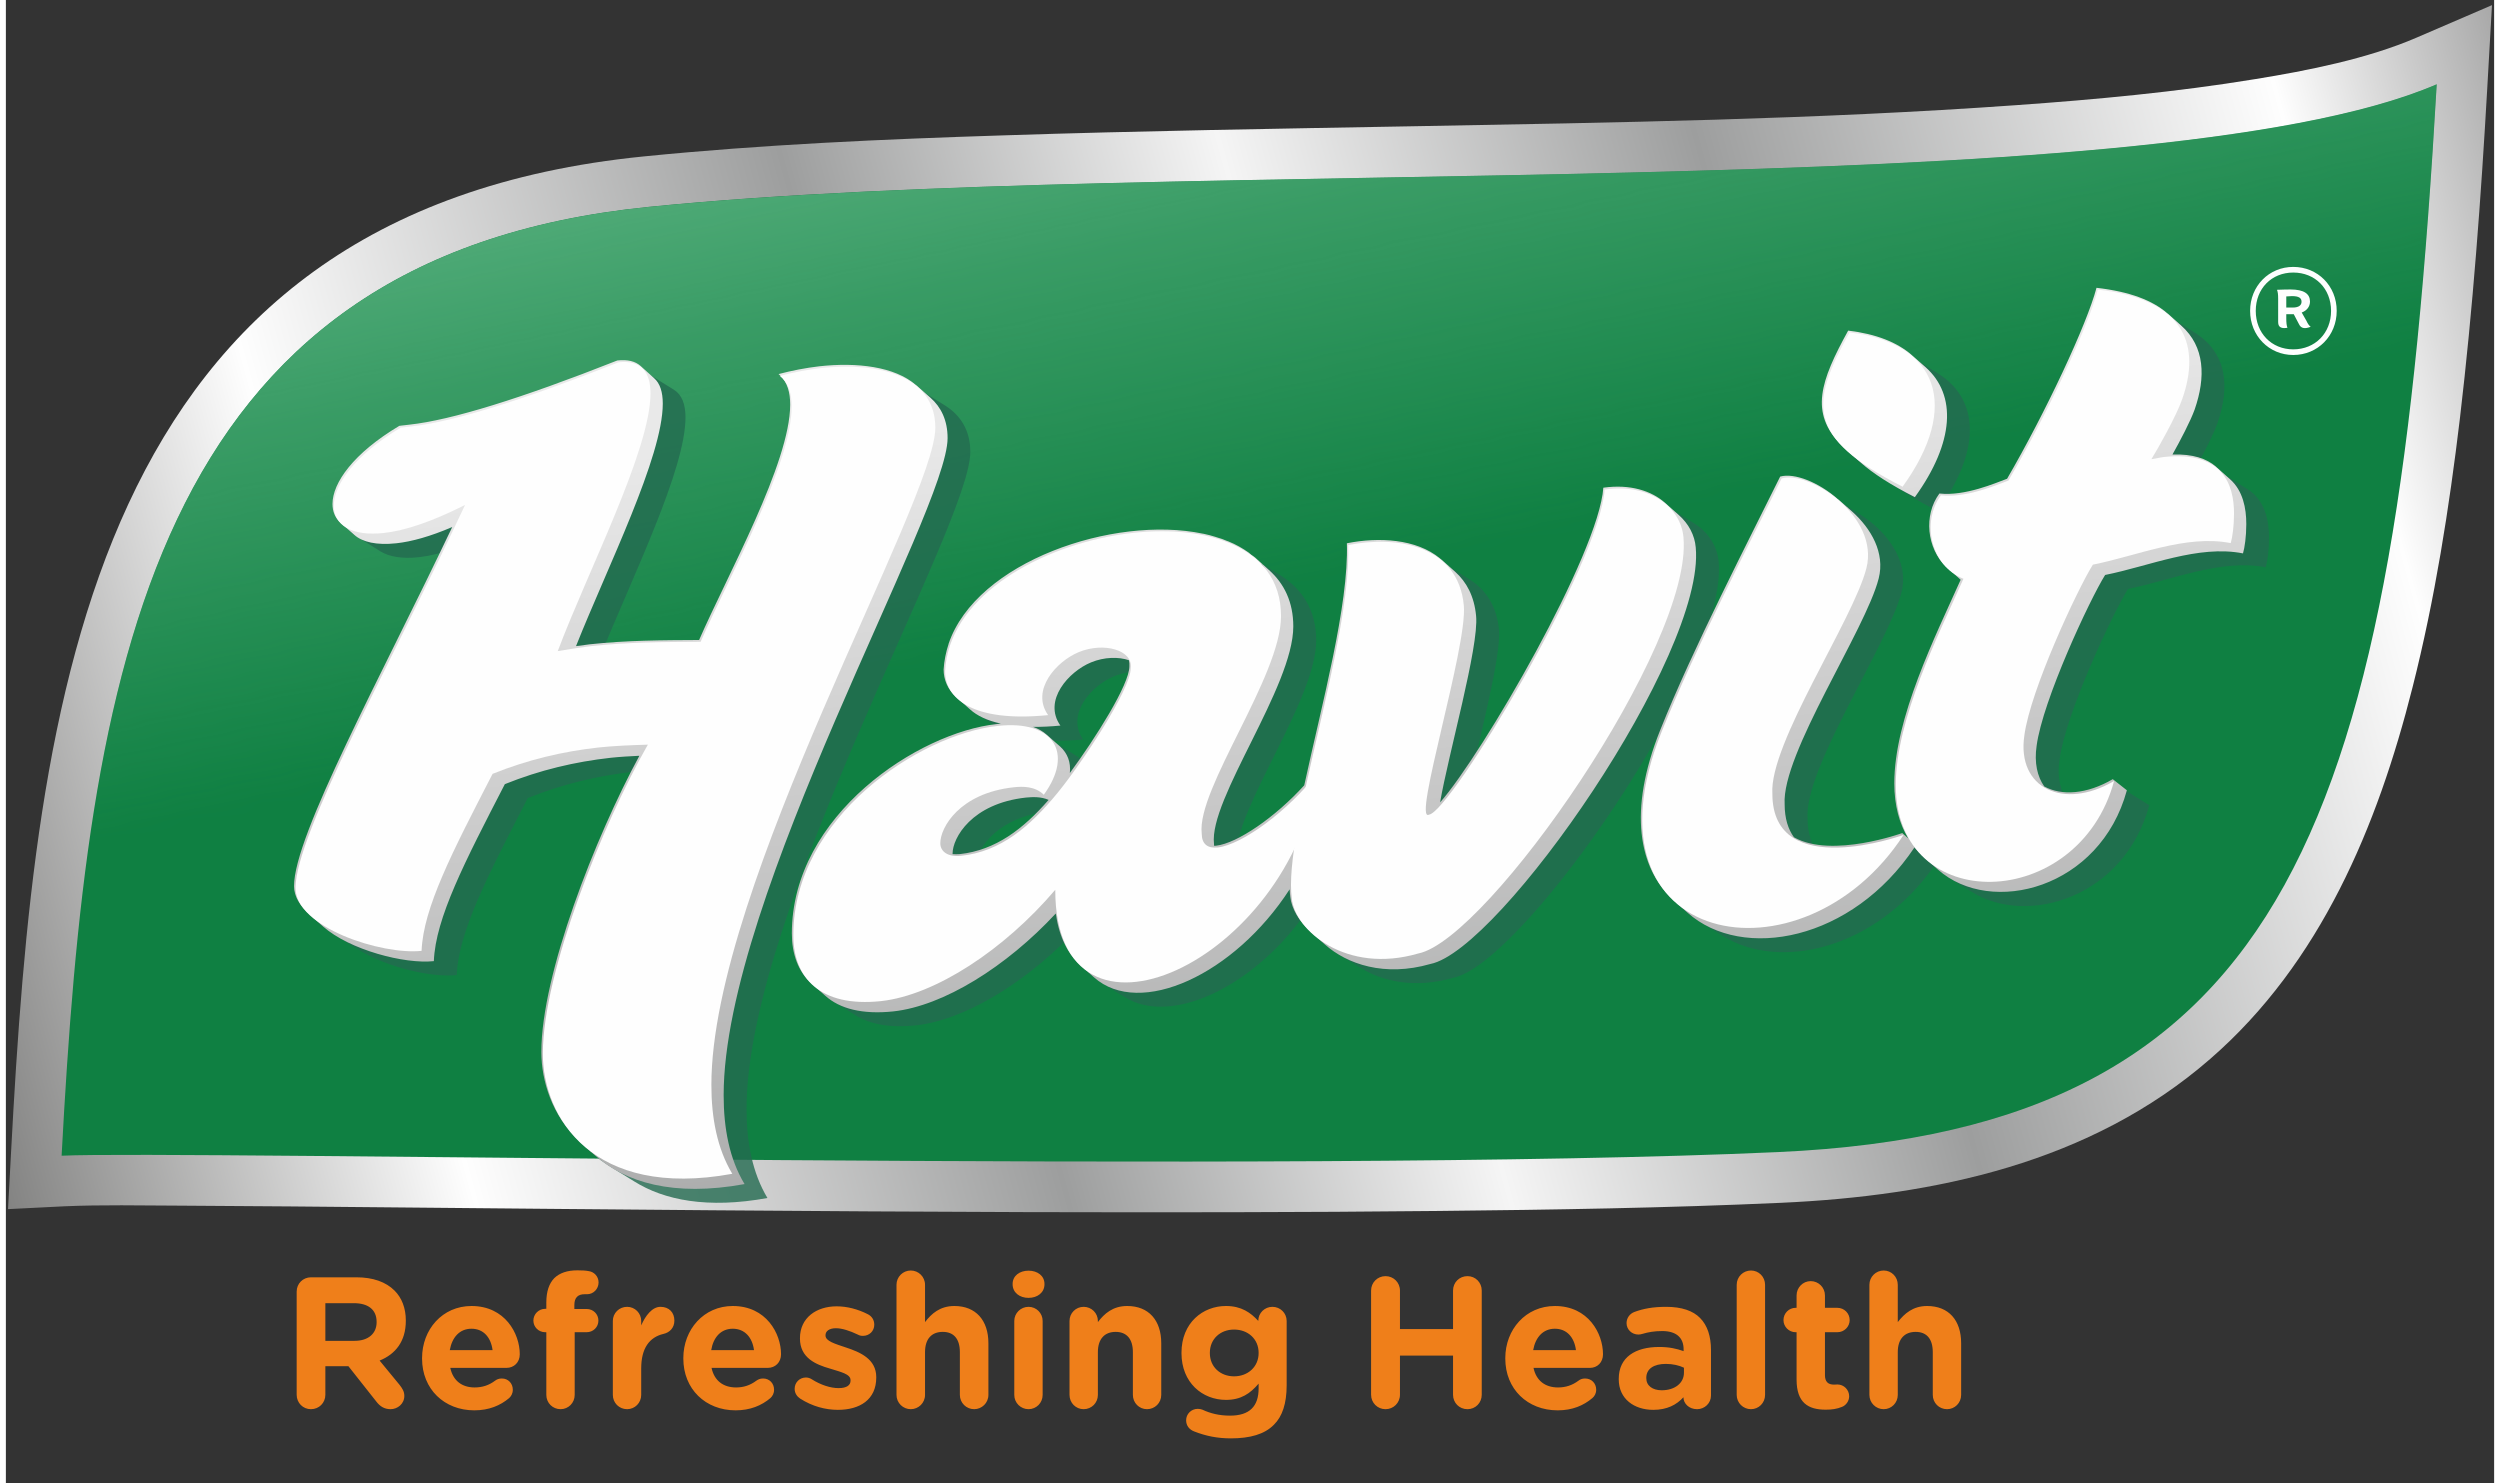
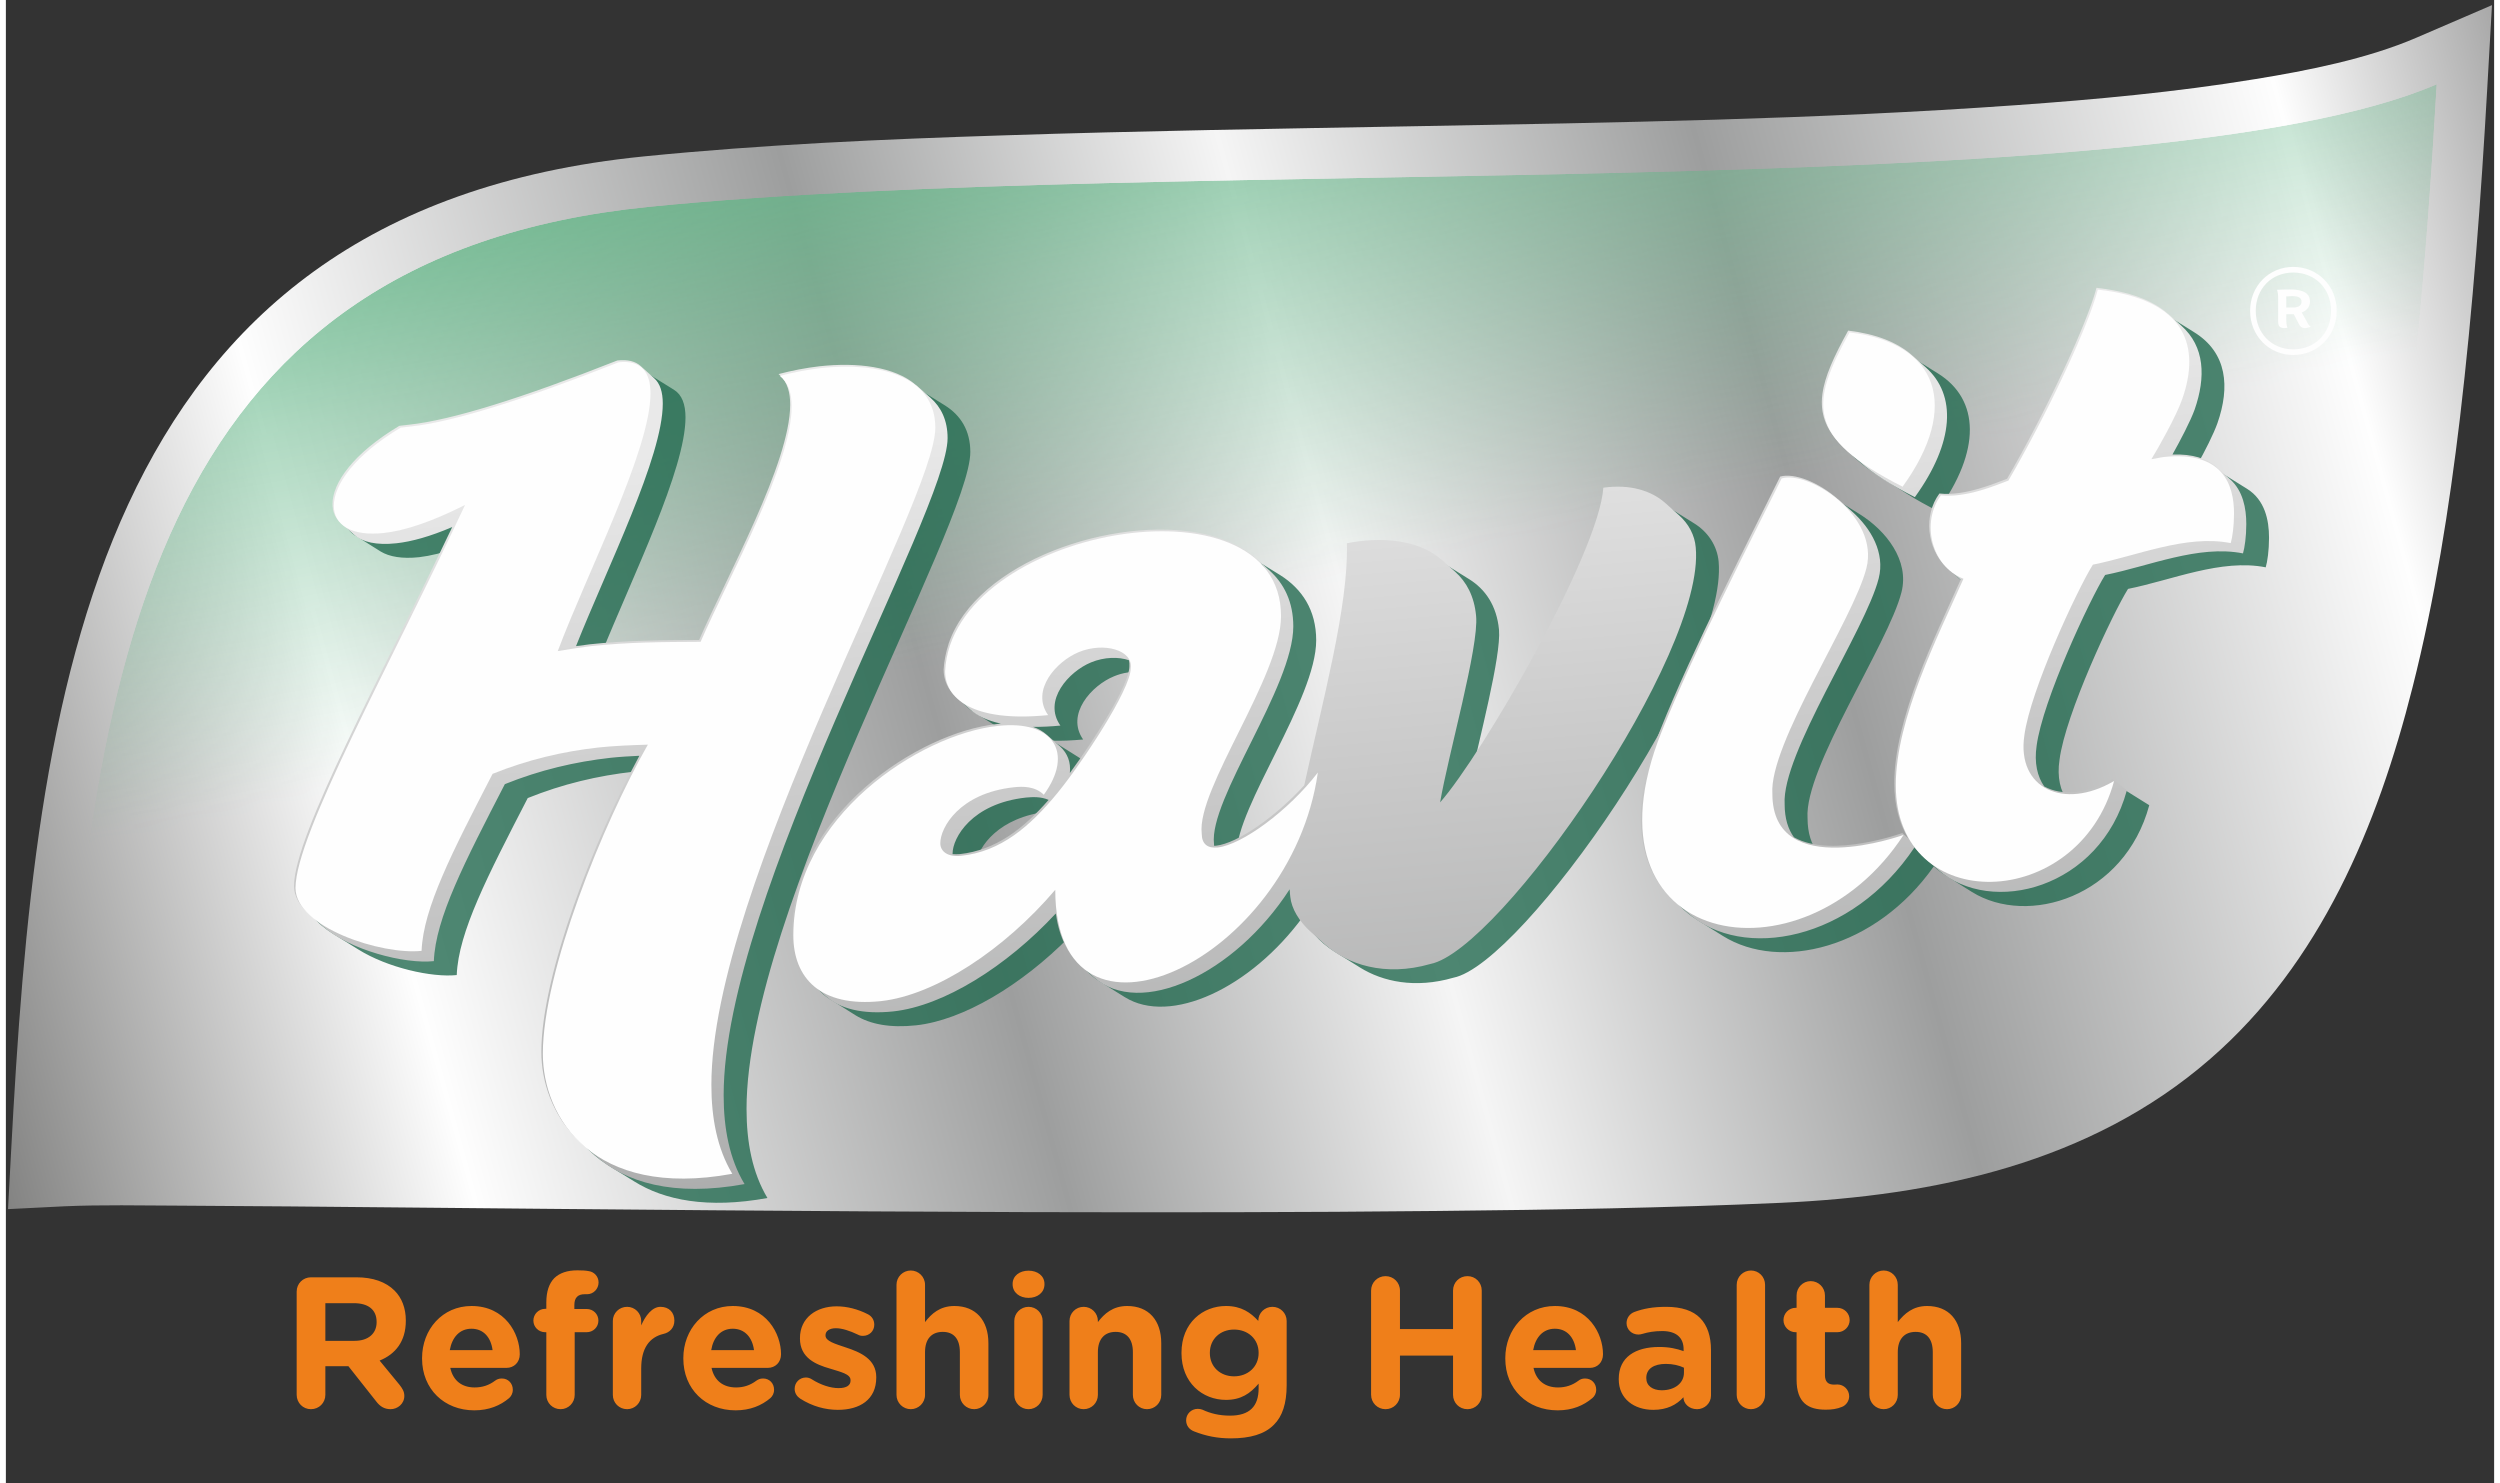
<svg xmlns="http://www.w3.org/2000/svg" xml:space="preserve" width="150px" height="89px" version="1.1" style="shape-rendering:geometricPrecision; text-rendering:geometricPrecision; image-rendering:optimizeQuality; fill-rule:evenodd; clip-rule:evenodd" viewBox="0 0 150 89.42">
  <rect x="0" y="0" width="150" height="89.42" fill="#333333" stroke="none" />
  <defs>
    <style type="text/css">
   
    .fil3 {fill:none}
    .fil2 {fill:#61B686}
    .fil1 {fill:#0F8042}
    .fil6 {fill:#FEFEFE;fill-rule:nonzero}
    .fil7 {fill:#EF7F1A;fill-rule:nonzero}
    .fil4 {fill:#246B50;fill-opacity:0.8}
    .fil5 {fill:url(#id3)}
    .fil0 {fill:url(#id4)}
   
  </style>
    <clipPath id="id0">
      <path d="M146.54 5.08c-2.54,44.3 -8.71,62.97 -39.69,64.37 -29.21,1.33 -96.56,-0.11 -103.49,0.22 1.56,-29.12 5.23,-54.17 35.39,-57.2 31.55,-3.16 90.41,0.1 107.79,-7.39z" />
    </clipPath>
    <mask id="id1">
      <linearGradient id="id2" gradientUnits="userSpaceOnUse" x1="62.12" y1="-1.2" x2="70.2" y2="36.98">
        <stop offset="0" style="stop-opacity:1; stop-color:white" />
        <stop offset="0.439" style="stop-opacity:0.502; stop-color:white" />
        <stop offset="1" style="stop-opacity:0; stop-color:white" />
      </linearGradient>
      <rect style="fill:url(#id2)" x="2.32" y="4.04" width="145.26" height="67.02" />
    </mask>
    <linearGradient id="id3" gradientUnits="userSpaceOnUse" x1="74.79" y1="24.01" x2="79.37" y2="73.74">
      <stop offset="0" style="stop-opacity:1; stop-color:#E9E9E9" />
      <stop offset="0.478" style="stop-opacity:1; stop-color:#C8C8C8" />
      <stop offset="1" style="stop-opacity:1; stop-color:#A6A7A7" />
    </linearGradient>
    <linearGradient id="id4" gradientUnits="userSpaceOnUse" x1="-5.81" y1="65.62" x2="160.52" y2="19.85">
      <stop offset="0" style="stop-opacity:1; stop-color:#727271" />
      <stop offset="0.18" style="stop-opacity:1; stop-color:#FEFEFE" />
      <stop offset="0.38" style="stop-opacity:1; stop-color:#9D9E9E" />
      <stop offset="0.529" style="stop-opacity:1; stop-color:whitesmoke" />
      <stop offset="0.69" style="stop-opacity:1; stop-color:#9D9E9E" />
      <stop offset="0.89" style="stop-opacity:1; stop-color:#FEFEFE" />
      <stop offset="1" style="stop-opacity:1; stop-color:#898989" />
    </linearGradient>
  </defs>
  <g id="Layer_x0020_1">
    <g id="_2251230109696">
      <path class="fil0" d="M149.59 5.25c-0.38,6.66 -0.87,13.33 -1.65,19.95 -0.65,5.44 -1.51,10.92 -2.86,16.24 -2.11,8.36 -5.54,16.61 -12.19,22.39 -7.21,6.28 -16.6,8.26 -25.9,8.68 -6.87,0.31 -13.76,0.42 -20.63,0.49 -8.29,0.09 -16.57,0.09 -24.86,0.07 -12.53,-0.04 -25.07,-0.16 -37.61,-0.28 -4.48,-0.04 -8.97,-0.09 -13.45,-0.11 -2.28,-0.01 -4.66,-0.06 -6.93,0.04l-3.38 0.17 0.18 -3.38c1.47,-27.58 4.68,-56.73 38.14,-60.08 7.19,-0.72 14.47,-1.04 21.69,-1.27 8.25,-0.27 16.51,-0.4 24.76,-0.55 12.07,-0.22 24.24,-0.41 36.28,-1.27 4.8,-0.34 9.66,-0.79 14.41,-1.57 3.16,-0.51 6.79,-1.23 9.73,-2.5l4.55 -1.96 -0.28 4.94z" />
-       <path class="fil1" d="M146.54 5.08c-2.54,44.3 -8.71,62.97 -39.69,64.37 -29.21,1.33 -96.56,-0.11 -103.49,0.22 1.56,-29.12 5.23,-54.17 35.39,-57.2 31.55,-3.16 90.41,0.1 107.79,-7.39z" />
      <g style="clip-path:url(#id0)">
        <g>
          <path id="1" class="fil2" style="mask:url(#id1)" d="M146.54 5.08c-2.54,44.3 -8.71,62.97 -39.69,64.37 -29.21,1.33 -96.56,-0.11 -103.49,0.22 1.56,-29.12 5.23,-54.17 35.39,-57.2 31.55,-3.16 90.41,0.1 107.79,-7.39z" />
        </g>
      </g>
      <path class="fil3" d="M146.54 5.08c-2.54,44.3 -8.71,62.97 -39.69,64.37 -29.21,1.33 -96.56,-0.11 -103.49,0.22 1.56,-29.12 5.23,-54.17 35.39,-57.2 31.55,-3.16 90.41,0.1 107.79,-7.39z" />
      <path class="fil4" d="M21.05 32.28c-0.01,0 -0.01,0 -0.01,0 -0.45,-0.3 -0.69,-0.74 -0.69,-1.28 0,-1.27 1.26,-3.07 4.03,-4.72l0.61 -0.06c2.51,-0.28 6.74,-1.59 12.53,-3.88 0.53,-0.06 0.93,0.02 1.23,0.21l1.53 0.95c0.48,0.3 0.69,0.88 0.69,1.66 0,3.14 -3.17,9.54 -5.09,14.3 2.21,-0.25 4.37,-0.25 6.58,-0.26 1.71,-3.93 5.49,-10.69 5.49,-14.19 0,-0.81 -0.21,-1.44 -0.71,-1.85 0.81,-0.2 1.61,-0.37 2.47,-0.46 2.03,-0.23 4.04,-0.04 5.37,0.79l1.53 0.95c0.94,0.59 1.53,1.5 1.53,2.81 0,4.42 -13.49,27.6 -13.49,39.6 0,2.01 0.35,3.85 1.26,5.37 -3.61,0.66 -6.23,0.13 -8.03,-1l-1.54 -0.95c-0.03,-0.02 -0.05,-0.04 -0.08,-0.06 -0.02,-0.01 -0.04,-0.02 -0.05,-0.03 -0.12,-0.08 -0.24,-0.16 -0.35,-0.24l0 0c-2.07,-1.53 -2.91,-3.89 -2.91,-5.92 0,-4.58 3.13,-12.64 5.76,-17.57 -0.29,0.02 -0.58,0.04 -0.86,0.07 -2.16,0.24 -4.28,0.74 -6.39,1.59 -2.42,4.69 -4.18,8.08 -4.28,10.67 -1.51,0.16 -4.19,-0.45 -5.93,-1.54l-1.53 -0.95c-0.99,-0.62 -1.68,-1.39 -1.68,-2.25 0,-3 4.98,-12.15 9.24,-21.04 -0.9,0.32 -1.69,0.51 -2.37,0.59 -1.02,0.11 -1.8,-0.03 -2.31,-0.34l-1.53 -0.96c-0.01,0 -0.02,-0.01 -0.02,-0.01zm97.04 2.86c-0.01,-0.01 -0.03,-0.02 -0.04,-0.03 -0.04,-0.02 -0.08,-0.05 -0.12,-0.08 0,0 -0.01,0 -0.01,-0.01 -1.41,-1.04 -1.74,-3.25 -0.69,-4.65 1.55,0.16 3.37,-0.64 4.08,-0.89 2.31,-3.99 4.81,-9.3 5.38,-11.51 1.62,0.18 2.83,0.56 3.69,1.1l1.54 0.96c2,1.24 2.16,3.31 1.4,5.48 -0.23,0.65 -0.76,1.7 -1.23,2.53 0.62,0.07 1.1,0.23 1.48,0.47l1.54 0.96c1.07,0.67 1.32,1.88 1.32,2.95 0,0.77 -0.1,1.45 -0.2,1.78 -2.68,-0.53 -5.65,0.77 -8.3,1.3 -0.91,1.45 -3.78,7.55 -4.13,10.3 -0.16,1.05 0.05,1.9 0.5,2.5 0.96,0.21 2.15,0 3.37,-0.72l1.54 0.96c-1.49,5.53 -7.31,7.33 -10.69,5.23l-1.53 -0.96c-0.28,-0.17 -0.53,-0.36 -0.77,-0.58 -3.52,4.99 -9.29,6.32 -12.7,4.2l-1.54 -0.96c-0.11,-0.07 -0.22,-0.14 -0.33,-0.22 -0.01,-0.01 -0.02,-0.02 -0.03,-0.02 -2.35,-1.73 -3.36,-5.29 -1.23,-10.6 1.98,-4.94 5.37,-11.52 7.24,-15.29 0.63,-0.17 1.62,0.11 2.57,0.69 0,0 0.01,0 0.01,0.01 0,0 0.01,0 0.02,0.01l1.53 0.95c1.57,0.98 3.01,2.78 2.51,4.71 -0.79,3.11 -5.86,10.58 -5.66,13.6 0,0.93 0.24,1.61 0.63,2.1 2.34,0.66 5.75,-0.58 5.75,-0.58l0.27 0.17c-0.47,-0.84 -0.75,-1.9 -0.75,-3.16 0,-3.98 2.54,-9 4.06,-12.4l-0.46 -0.29c-0.01,0 -0.01,0 -0.02,-0.01zm-5.02 -6.33c-0.05,-0.03 -0.1,-0.07 -0.14,-0.09 -0.09,-0.06 -0.18,-0.12 -0.26,-0.18 -0.04,-0.02 -0.07,-0.04 -0.11,-0.07 -0.09,-0.07 -0.19,-0.13 -0.28,-0.2 -0.02,-0.01 -0.04,-0.03 -0.06,-0.04 -2.99,-2.24 -2.4,-4.24 -0.5,-7.69 1.32,0.16 2.4,0.51 3.22,1.02l1.53 0.95c2.52,1.57 2.62,4.65 -0.02,8.29 -0.66,-0.33 -1.25,-0.66 -1.76,-0.98l-1.53 -0.96c-0.03,-0.02 -0.06,-0.03 -0.09,-0.05zm-63.4 31.43c0,-0.01 -0.01,-0.01 -0.01,-0.01 -1.1,-0.71 -1.61,-1.91 -1.61,-3.35 0,-7.15 7.65,-12.11 12.34,-12.62 0.07,-0.01 0.14,-0.01 0.21,-0.02 -0.26,-0.1 -0.5,-0.21 -0.7,-0.34l-1.53 -0.96c-0.83,-0.51 -1.17,-1.23 -1.17,-1.96 0.26,-5.66 8.89,-9.11 14.8,-8.34 0.01,0.01 0.03,0.01 0.05,0.01 0.25,0.04 0.51,0.08 0.75,0.13 0.02,0 0.04,0.01 0.06,0.01 0.52,0.11 1.01,0.26 1.46,0.44 0.04,0.02 0.08,0.04 0.12,0.06 0.17,0.07 0.33,0.15 0.49,0.23 0.06,0.03 0.13,0.07 0.19,0.11 0.05,0.03 0.11,0.05 0.16,0.09l1.54 0.95c1.33,0.84 2.17,2.12 2.17,3.93 0,3.54 -4.8,10.02 -4.8,12.86 1.32,-0.44 3.24,-1.84 4.75,-3.51 1.06,-4.89 2.69,-10.85 2.56,-14.58 1.76,-0.36 3.77,-0.29 5.18,0.59l1.54 0.96c0.96,0.6 1.65,1.58 1.79,3.04 0.14,1.58 -1.17,6.5 -1.87,9.72 3.03,-4.23 8.59,-14.16 8.83,-17.67 1.31,-0.18 2.4,0.06 3.2,0.54 0.01,0 0.01,0 0.01,0.01 0.02,0 0.03,0.01 0.04,0.02l1.54 0.96c0.88,0.54 1.4,1.39 1.49,2.3 0.6,6.45 -11.8,24.28 -15.99,25.1 -2.31,0.67 -4.27,0.23 -5.62,-0.61l-1.54 -0.96c-0.95,-0.59 -1.61,-1.39 -1.88,-2.14 -3.18,4.36 -8.03,6.59 -10.77,4.88l-1.54 -0.96c-0.82,-0.51 -1.46,-1.39 -1.8,-2.67 -2.88,2.91 -6.4,5.02 -9.24,5.33 -1.58,0.17 -2.78,-0.07 -3.64,-0.6l-1.53 -0.96c-0.01,0 -0.02,-0.01 -0.03,-0.01zm15.7 -13.81c1.43,-2.04 3.02,-4.69 3.02,-5.64 0.01,-0.1 0.01,-0.2 0,-0.28 -0.5,-0.04 -1.06,0.04 -1.59,0.26 -1.35,0.55 -2.92,2.29 -1.86,3.81 -0.69,0.06 -1.31,0.09 -1.87,0.07 0.01,0.01 0.03,0.02 0.05,0.03l1.53 0.96c0.33,0.21 0.58,0.48 0.72,0.79zm-1.9 2.47c-0.21,-0.01 -0.42,0 -0.61,0.02 -3.02,0.33 -4.23,2.12 -4.39,3.14 1.99,-0.31 3.55,-1.52 5,-3.16z" />
      <path class="fil5" d="M55.27 23.63l0.01 0c0.01,0.02 0.02,0.03 0.03,0.05 -0.01,-0.02 -0.02,-0.03 -0.04,-0.05zm-0.42 -0.43c0.01,0 0.02,0.01 0.03,0.02 0.01,0 0.01,0.01 0.02,0.02l0.83 0.73c0.65,0.57 1.04,1.37 1.04,2.44 0,4.42 -13.5,27.6 -13.5,39.61 0,2 0.35,3.85 1.26,5.36 -4.31,0.79 -7.2,-0.12 -8.99,-1.71l-0.83 -0.73c-0.06,-0.06 -0.13,-0.12 -0.19,-0.18 -0.01,-0.01 -0.01,-0.01 -0.01,-0.02 -1.57,-1.5 -2.23,-3.55 -2.23,-5.33 0,-4.67 3.25,-12.95 5.91,-17.85 -0.58,0.03 -1.16,0.06 -1.72,0.12 -2.16,0.24 -4.28,0.74 -6.39,1.59 -2.42,4.69 -4.18,8.08 -4.28,10.67 -1.75,0.19 -5.07,-0.67 -6.68,-2.09l-0.83 -0.74c-0.56,-0.5 -0.92,-1.07 -0.92,-1.69 0,-3.07 5.22,-12.57 9.54,-21.65 -1.33,0.57 -2.45,0.88 -3.37,0.98 -1.19,0.13 -2.05,-0.07 -2.54,-0.51l-0.83 -0.73c-0.32,-0.29 -0.48,-0.67 -0.48,-1.13 0,-1.27 1.26,-3.06 4.03,-4.71l0.6 -0.07c2.52,-0.27 6.75,-1.58 12.54,-3.87 0.62,-0.07 1.08,0.05 1.39,0.32l0.82 0.74c0.37,0.32 0.53,0.85 0.53,1.54 0,3.21 -3.33,9.84 -5.23,14.62 0.28,-0.04 0.56,-0.08 0.83,-0.11 2.21,-0.24 4.38,-0.25 6.59,-0.26 1.71,-3.92 5.49,-10.68 5.49,-14.19 0,-0.74 -0.17,-1.33 -0.59,-1.74l-0.11 -0.1c0.8,-0.21 1.61,-0.37 2.46,-0.47 2.28,-0.25 4.53,0.02 5.81,1.12zm62.15 11c-0.01,-0.01 -0.03,-0.02 -0.04,-0.03 -1.16,-1.12 -1.37,-3.11 -0.4,-4.42 1.55,0.17 3.37,-0.63 4.08,-0.89 2.31,-3.98 4.81,-9.3 5.39,-11.51 2.02,0.23 3.39,0.77 4.26,1.53 0,0 0.01,0 0.01,0.01 0.01,0 0.01,0.01 0.02,0.01l0.82 0.73c1.43,1.27 1.48,3.11 0.81,5.05 -0.25,0.7 -0.86,1.86 -1.34,2.72 1.23,-0.04 2.06,0.25 2.61,0.72 0.01,0.01 0.02,0.02 0.03,0.03l0.83 0.74c0.78,0.69 0.98,1.75 0.98,2.7 0,0.76 -0.1,1.44 -0.2,1.77 -2.69,-0.53 -5.65,0.77 -8.31,1.3 -0.91,1.45 -3.77,7.56 -4.13,10.3 -0.15,1.02 0.04,1.85 0.46,2.45 1.04,0.57 2.56,0.48 4.13,-0.44l0.85 0.67c-1.6,5.92 -8.18,7.63 -11.39,4.78l-0.83 -0.73c-0.21,-0.19 -0.4,-0.39 -0.58,-0.61 -3.76,5.64 -10.37,6.88 -13.67,3.95l-0.83 -0.74c-0.03,-0.02 -0.06,-0.05 -0.1,-0.08 -0.01,-0.01 -0.02,-0.02 -0.02,-0.03 -1.97,-1.86 -2.68,-5.26 -0.71,-10.17 1.97,-4.93 5.37,-11.51 7.23,-15.28 0.85,-0.24 2.32,0.34 3.48,1.36 0.01,0 0.01,0.01 0.02,0.01 0,0.01 0.01,0.01 0.01,0.01l0.83 0.73c1.15,1.03 1.99,2.49 1.6,4.03 -0.79,3.11 -5.86,10.58 -5.67,13.61 0,0.86 0.21,1.51 0.56,1.99 0.01,0.01 0.02,0.01 0.03,0.02 2.27,1.26 6.5,-0.27 6.5,-0.27l0.36 0.32c-0.53,-0.87 -0.84,-1.98 -0.84,-3.32 0,-3.93 2.48,-8.87 4,-12.27l-0.79 -0.71c-0.02,-0.01 -0.04,-0.03 -0.05,-0.04zm-2.11 -12.8c0,0 0,0 0,0 0,0.01 0.01,0.01 0.01,0.01l0.83 0.73c1.88,1.67 1.74,4.52 -0.65,7.83 -1.45,-0.74 -2.53,-1.43 -3.28,-2.1l-0.83 -0.73c-0.01,0 -0.01,-0.01 -0.02,-0.01 -0.01,-0.02 -0.02,-0.03 -0.04,-0.04 -0.07,-0.07 -0.14,-0.14 -0.21,-0.21 -0.02,-0.01 -0.03,-0.03 -0.05,-0.04 -1.93,-1.95 -1.27,-3.86 0.41,-6.91 1.68,0.2 2.96,0.71 3.83,1.47zm-57.6 20.62l-0.01 0c-0.52,-0.48 -0.75,-1.06 -0.75,-1.66 0.03,-0.53 0.14,-1.05 0.3,-1.54 0,0 0,0 0,-0.01 1.67,-4.96 9.97,-7.76 15.32,-6.64 0.02,0 0.04,0.01 0.06,0.01 0.24,0.05 0.47,0.11 0.69,0.18 0.03,0.01 0.06,0.02 0.09,0.03 0.23,0.06 0.44,0.14 0.65,0.23 0.02,0 0.04,0.01 0.06,0.02 0.45,0.18 0.85,0.41 1.22,0.67 0.05,0.04 0.1,0.08 0.14,0.12 0.09,0.06 0.18,0.12 0.26,0.19l0.82 0.74c0.92,0.81 1.47,1.94 1.47,3.4 0,3.65 -5.1,10.42 -4.78,13.11 0,0.04 0,0.08 0.01,0.12 0.04,0 0.08,-0.01 0.12,-0.01 1.27,-0.14 3.57,-1.72 5.31,-3.64 1.06,-4.89 2.69,-10.85 2.57,-14.59 1.93,-0.39 4.18,-0.26 5.6,0.9 0,0.01 0.01,0.01 0.02,0.02 0.03,0.02 0.06,0.05 0.09,0.07l0.82 0.73c0.68,0.61 1.15,1.47 1.26,2.66 0.18,1.85 -1.68,8.37 -2.17,11.24 2.55,-2.9 9.57,-15.02 9.84,-18.97 1.62,-0.23 2.91,0.19 3.73,0.92l0.82 0.73c0.6,0.53 0.96,1.22 1.02,1.95 0.61,6.45 -11.8,24.28 -15.99,25.11 -2.77,0.8 -5.03,0.01 -6.36,-1.17l-0.82 -0.73c-0.75,-0.66 -1.2,-1.45 -1.27,-2.14 -0.02,-0.14 -0.03,-0.3 -0.04,-0.46 -3.33,5.15 -9.03,7.76 -11.79,5.31l-0.82 -0.73c-0.75,-0.66 -1.28,-1.69 -1.49,-3.12 -2.98,3.21 -6.77,5.57 -9.79,5.9 -1.89,0.2 -3.24,-0.17 -4.1,-0.94l-0.82 -0.73c-0.82,-0.72 -1.2,-1.79 -1.2,-3.03 0,-7.15 7.66,-12.12 12.34,-12.62 0.09,-0.01 0.17,-0.02 0.26,-0.03 -0.83,-0.18 -1.44,-0.48 -1.85,-0.85l-0.83 -0.74c0,0 -0.01,0 -0.01,-0.01zm18.38 -8.03c0.08,0.09 0.17,0.19 0.25,0.29 -0.07,-0.09 -0.14,-0.18 -0.21,-0.27 -0.02,-0.01 -0.03,-0.01 -0.04,-0.02zm-13.75 9.83c0.5,0 1.05,-0.02 1.65,-0.08 -1.07,-1.52 0.51,-3.26 1.85,-3.81 0.8,-0.33 1.66,-0.34 2.28,-0.13 0.03,0.12 0.04,0.24 0.03,0.37 0,1.09 -2.05,4.34 -3.59,6.43 0.07,-0.64 -0.14,-1.19 -0.58,-1.59l-0.83 -0.73c-0.21,-0.19 -0.49,-0.35 -0.81,-0.46zm-4.85 7.67c0,-0.01 0,-0.02 0,-0.03 0,-0.95 1.15,-3.02 4.42,-3.38 0.41,-0.04 0.92,-0.06 1.37,0.14 -1.54,1.76 -3.19,3.03 -5.36,3.27 -0.15,0.01 -0.3,0.01 -0.43,0z" />
      <path class="fil6" d="M113.93 47.33c0,-4 2.57,-9.04 4.08,-12.44 -1.96,-0.76 -2.56,-3.42 -1.36,-5.03 1.54,0.17 3.37,-0.63 4.07,-0.89 2.32,-3.98 4.82,-9.3 5.39,-11.51 5.39,0.59 6.18,3.48 5.09,6.59 -0.35,1.02 -1.48,3.02 -1.86,3.63 0.25,-0.03 0.5,-0.1 0.75,-0.13 3.58,-0.38 4.23,1.7 4.23,3.41 0,0.77 -0.1,1.45 -0.2,1.78 -2.69,-0.53 -5.65,0.77 -8.31,1.3 -0.91,1.45 -3.77,7.55 -4.13,10.3 -0.47,3.19 2.38,4.52 5.41,2.74 -2.14,7.93 -13.16,8.2 -13.16,0.25z" />
      <path class="fil6" d="M111.14 20.04c5.38,0.63 6.69,4.48 3.2,9.3 -5.9,-3 -5.54,-5.05 -3.2,-9.3z" />
      <path class="fil6" d="M107.05 28.84c1.69,-0.48 5.9,2.3 5.11,5.41 -0.79,3.11 -5.87,10.58 -5.67,13.6 0,5.35 7.91,2.48 7.91,2.48 -6.06,9.32 -19.83,6.88 -14.59,-6.21 1.98,-4.93 5.37,-11.51 7.24,-15.28z" />
-       <path class="fil6" d="M77.52 54.18c-0.54,-4.06 3.6,-15.44 3.4,-21.32 2.95,-0.6 6.63,0.02 6.97,3.64 0.23,2.47 -3.12,13.16 -2.1,12.61 1.32,-0.17 10.29,-15.13 10.59,-19.6 2.8,-0.39 4.59,1.12 4.75,2.87 0.61,6.44 -11.8,24.28 -15.99,25.1 -4.33,1.26 -7.42,-1.38 -7.62,-3.3z" />
      <path class="fil6" d="M60.75 47.46c-3.27,0.36 -4.42,2.43 -4.42,3.37 0,0.5 0.45,0.85 1.26,0.76 2.37,-0.25 4.13,-1.75 5.79,-3.77 1.46,-1.78 4.43,-6.24 4.43,-7.54 0.15,-1.09 -1.62,-1.59 -3.13,-0.97 -1.34,0.55 -2.92,2.29 -1.85,3.8 -4.64,0.46 -6.21,-1.06 -6.21,-2.64 0.39,-8.62 20.25,-12.13 20.25,-3.33 0,3.64 -5.1,10.42 -4.78,13.11 0,0.63 0.35,0.9 0.96,0.84 1.46,-0.16 4.28,-2.22 6.04,-4.52 -1.63,11.41 -15.83,18 -15.83,7.07 -3.07,3.61 -7.23,6.35 -10.5,6.71 -3.68,0.39 -5.29,-1.41 -5.29,-3.97 0,-7.15 7.65,-12.12 12.33,-12.62 3.35,-0.37 4.61,1.62 2.77,4.15 -0.53,-0.52 -1.27,-0.51 -1.82,-0.45z" />
      <path class="fil6" d="M22.79 32.13c-1.96,0.21 -3.02,-0.48 -3.02,-1.64 0,-1.27 1.26,-3.06 4.03,-4.71l0.61 -0.07c2.51,-0.27 6.74,-1.58 12.53,-3.87 1.36,-0.15 1.92,0.6 1.92,1.87 0,3.42 -3.78,10.72 -5.59,15.54 0.65,-0.11 1.36,-0.22 2.01,-0.3 2.22,-0.24 4.38,-0.25 6.6,-0.26 1.71,-3.92 5.49,-10.68 5.49,-14.19 0,-0.81 -0.21,-1.44 -0.71,-1.84 0.81,-0.21 1.61,-0.37 2.47,-0.47 3.47,-0.38 6.9,0.44 6.9,3.6 0,4.42 -13.5,27.6 -13.5,39.61 0,2 0.35,3.84 1.26,5.36 -8.43,1.55 -11.42,-3.43 -11.42,-7.24 0,-4.93 3.62,-13.87 6.33,-18.63 -1,0.03 -2.01,0.07 -2.97,0.17 -2.16,0.24 -4.28,0.74 -6.39,1.59 -2.42,4.69 -4.18,8.08 -4.28,10.67 -2.37,0.26 -7.6,-1.4 -7.6,-3.79 0,-3.23 5.79,-13.6 10.22,-23.09 -2.02,1.02 -3.63,1.55 -4.89,1.69z" />
      <path class="fil6" d="M137.89 21.4c1.48,0 2.62,-1.16 2.62,-2.66 0,-1.5 -1.14,-2.65 -2.62,-2.65 -1.46,0 -2.6,1.15 -2.6,2.65 0,1.5 1.14,2.66 2.6,2.66zm-2.26 -2.66c0,-1.34 0.95,-2.31 2.26,-2.31 1.32,0 2.28,0.97 2.28,2.31 0,1.34 -0.96,2.32 -2.28,2.32 -1.31,0 -2.26,-0.98 -2.26,-2.32zm1.28 -1.27c0.05,0.13 0.07,0.26 0.07,0.54l0 1.41c0,0.35 0.25,0.39 0.56,0.34 -0.05,-0.13 -0.07,-0.31 -0.07,-0.55l0 -0.27 0.45 0 0.31 0.59c0.13,0.29 0.38,0.3 0.71,0.17 -0.11,-0.09 -0.17,-0.18 -0.26,-0.37l-0.28 -0.49c0.3,-0.11 0.5,-0.35 0.5,-0.66 0,-0.46 -0.35,-0.73 -1.18,-0.73 -0.34,0 -0.47,0.01 -0.81,0.02zm0.56 1.07l0 -0.67c0.1,-0.01 0.24,-0.02 0.34,-0.02 0.43,0 0.58,0.12 0.58,0.34 0,0.2 -0.15,0.35 -0.53,0.35l-0.39 0z" />
      <path class="fil7" d="M17.53 84.08c0,0.49 0.38,0.87 0.86,0.87 0.49,0 0.87,-0.38 0.87,-0.87l0 -1.72 1.39 0 1.69 2.14c0.2,0.26 0.46,0.45 0.85,0.45 0.42,0 0.83,-0.32 0.83,-0.8 0,-0.27 -0.12,-0.45 -0.29,-0.67l-1.2 -1.46c0.96,-0.39 1.58,-1.16 1.58,-2.4l0 -0.02c0,-0.74 -0.24,-1.36 -0.68,-1.8 -0.52,-0.52 -1.3,-0.8 -2.3,-0.8l-2.74 0c-0.48,0 -0.86,0.38 -0.86,0.86l0 6.22zm1.73 -3.25l0 -2.27 1.72 0c0.85,0 1.37,0.38 1.37,1.13l0 0.02c0,0.67 -0.49,1.12 -1.33,1.12l-1.76 0zm7.5 0.56c0.14,-0.78 0.6,-1.29 1.31,-1.29 0.72,0 1.17,0.52 1.27,1.29l-2.58 0zm3.58 2.89c0.12,-0.11 0.22,-0.28 0.22,-0.5 0,-0.39 -0.28,-0.68 -0.66,-0.68 -0.18,0 -0.3,0.05 -0.42,0.14 -0.35,0.26 -0.74,0.4 -1.22,0.4 -0.76,0 -1.3,-0.4 -1.47,-1.18l3.39 0c0.45,0 0.8,-0.33 0.8,-0.82 0,-1.25 -0.89,-2.91 -2.91,-2.91 -1.76,0 -2.98,1.42 -2.98,3.14l0 0.03c0,1.84 1.34,3.12 3.15,3.12 0.88,0 1.57,-0.29 2.1,-0.74zm2.24 -0.19c0,0.48 0.38,0.86 0.86,0.86 0.47,0 0.85,-0.38 0.85,-0.86l0 -3.78 0.72 0c0.4,0 0.71,-0.31 0.71,-0.7 0,-0.39 -0.31,-0.7 -0.71,-0.7l-0.74 0 0 -0.24c0,-0.45 0.22,-0.65 0.62,-0.65l0.15 0c0.38,0 0.69,-0.32 0.69,-0.71 0,-0.38 -0.29,-0.64 -0.58,-0.68 -0.19,-0.04 -0.43,-0.05 -0.7,-0.05 -0.61,0 -1.07,0.16 -1.39,0.47 -0.31,0.32 -0.48,0.8 -0.48,1.47l0 0.38 -0.07 0c-0.39,0 -0.71,0.32 -0.71,0.71 0,0.39 0.32,0.7 0.71,0.7l0.07 0 0 3.78zm4.01 0c0,0.48 0.38,0.86 0.86,0.86 0.47,0 0.85,-0.38 0.85,-0.86l0 -1.6c0,-1.21 0.49,-1.88 1.35,-2.08 0.35,-0.08 0.65,-0.35 0.65,-0.8 0,-0.48 -0.31,-0.83 -0.84,-0.83 -0.5,0 -0.91,0.54 -1.16,1.12l0 -0.27c0,-0.47 -0.38,-0.85 -0.85,-0.85 -0.48,0 -0.86,0.38 -0.86,0.85l0 4.46zm5.93 -2.7c0.13,-0.78 0.59,-1.29 1.3,-1.29 0.72,0 1.18,0.52 1.28,1.29l-2.58 0zm3.57 2.89c0.12,-0.11 0.22,-0.28 0.22,-0.5 0,-0.39 -0.28,-0.68 -0.66,-0.68 -0.18,0 -0.29,0.05 -0.42,0.14 -0.35,0.26 -0.74,0.4 -1.21,0.4 -0.77,0 -1.31,-0.4 -1.48,-1.18l3.39 0c0.45,0 0.8,-0.33 0.8,-0.82 0,-1.25 -0.89,-2.91 -2.91,-2.91 -1.75,0 -2.98,1.42 -2.98,3.14l0 0.03c0,1.84 1.34,3.12 3.15,3.12 0.88,0 1.57,-0.29 2.1,-0.74zm4.07 0.71c1.3,0 2.31,-0.6 2.31,-1.95l0 -0.02c0,-1.1 -0.98,-1.51 -1.83,-1.79 -0.65,-0.22 -1.23,-0.38 -1.23,-0.72l0 -0.02c0,-0.24 0.22,-0.42 0.63,-0.42 0.36,0 0.83,0.15 1.31,0.38 0.11,0.06 0.19,0.08 0.32,0.08 0.38,0 0.68,-0.29 0.68,-0.67 0,-0.29 -0.15,-0.52 -0.4,-0.64 -0.59,-0.3 -1.24,-0.47 -1.87,-0.47 -1.22,0 -2.21,0.69 -2.21,1.92l0 0.02c0,1.17 0.96,1.57 1.8,1.81 0.67,0.21 1.25,0.33 1.25,0.7l0 0.03c0,0.27 -0.22,0.45 -0.72,0.45 -0.48,0 -1.06,-0.18 -1.63,-0.54 -0.09,-0.06 -0.22,-0.1 -0.34,-0.1 -0.38,0 -0.68,0.3 -0.68,0.68 0,0.27 0.15,0.47 0.33,0.59 0.73,0.47 1.53,0.68 2.28,0.68zm3.53 -0.9c0,0.48 0.39,0.86 0.86,0.86 0.47,0 0.86,-0.38 0.86,-0.86l0 -2.58c0,-0.81 0.41,-1.22 1.07,-1.22 0.65,0 1.03,0.41 1.03,1.22l0 2.58c0,0.48 0.39,0.86 0.86,0.86 0.47,0 0.86,-0.38 0.86,-0.86l0 -3.12c0,-1.38 -0.76,-2.24 -2.05,-2.24 -0.87,0 -1.38,0.46 -1.77,0.97l0 -2.25c0,-0.48 -0.39,-0.86 -0.86,-0.86 -0.47,0 -0.86,0.38 -0.86,0.86l0 6.64zm7 -6.67c0,0.5 0.42,0.82 0.96,0.82 0.54,0 0.96,-0.32 0.96,-0.82l0 -0.02c0,-0.49 -0.42,-0.8 -0.96,-0.8 -0.54,0 -0.96,0.31 -0.96,0.8l0 0.02zm0.1 6.67c0,0.48 0.39,0.86 0.86,0.86 0.47,0 0.85,-0.38 0.85,-0.86l0 -4.46c0,-0.47 -0.38,-0.85 -0.85,-0.85 -0.47,0 -0.86,0.38 -0.86,0.85l0 4.46zm3.33 0c0,0.48 0.38,0.86 0.85,0.86 0.48,0 0.86,-0.38 0.86,-0.86l0 -2.58c0,-0.81 0.42,-1.22 1.07,-1.22 0.65,0 1.04,0.41 1.04,1.22l0 2.58c0,0.48 0.38,0.86 0.85,0.86 0.48,0 0.86,-0.38 0.86,-0.86l0 -3.12c0,-1.38 -0.76,-2.24 -2.05,-2.24 -0.87,0 -1.38,0.46 -1.77,0.97l0 -0.07c0,-0.47 -0.38,-0.85 -0.86,-0.85 -0.47,0 -0.85,0.38 -0.85,0.85l0 4.46zm9.72 2.62c1.17,0 2.04,-0.25 2.6,-0.82 0.51,-0.5 0.77,-1.29 0.77,-2.37l0 -3.89c0,-0.47 -0.38,-0.85 -0.86,-0.85 -0.47,0 -0.85,0.38 -0.85,0.84l0 0.01c-0.46,-0.5 -1.02,-0.9 -1.95,-0.9 -1.39,0 -2.68,1.01 -2.68,2.82l0 0.02c0,1.79 1.27,2.82 2.68,2.82 0.91,0 1.46,-0.38 1.97,-0.98l0 0.29c0,1.08 -0.55,1.64 -1.72,1.64 -0.65,0 -1.18,-0.13 -1.67,-0.36 -0.08,-0.03 -0.17,-0.05 -0.28,-0.05 -0.39,0 -0.7,0.31 -0.7,0.69 0,0.32 0.19,0.56 0.48,0.67 0.71,0.28 1.41,0.42 2.21,0.42zm0.2 -3.74c-0.83,0 -1.46,-0.57 -1.46,-1.4l0 -0.02c0,-0.83 0.63,-1.4 1.46,-1.4 0.84,0 1.48,0.57 1.48,1.4l0 0.02c0,0.82 -0.64,1.4 -1.48,1.4zm8.26 1.11c0,0.49 0.39,0.87 0.87,0.87 0.48,0 0.87,-0.38 0.87,-0.87l0 -2.36 3.2 0 0 2.36c0,0.49 0.38,0.87 0.87,0.87 0.48,0 0.86,-0.38 0.86,-0.87l0 -6.28c0,-0.49 -0.38,-0.87 -0.86,-0.87 -0.49,0 -0.87,0.38 -0.87,0.87l0 2.32 -3.2 0 0 -2.32c0,-0.49 -0.39,-0.87 -0.87,-0.87 -0.48,0 -0.87,0.38 -0.87,0.87l0 6.28zm9.77 -2.69c0.14,-0.78 0.6,-1.29 1.31,-1.29 0.72,0 1.17,0.52 1.27,1.29l-2.58 0zm3.57 2.89c0.13,-0.11 0.23,-0.28 0.23,-0.5 0,-0.39 -0.28,-0.68 -0.67,-0.68 -0.18,0 -0.29,0.05 -0.41,0.14 -0.35,0.26 -0.75,0.4 -1.22,0.4 -0.77,0 -1.31,-0.4 -1.48,-1.18l3.4 0c0.45,0 0.79,-0.33 0.79,-0.82 0,-1.25 -0.88,-2.91 -2.9,-2.91 -1.76,0 -2.99,1.42 -2.99,3.14l0 0.03c0,1.84 1.34,3.12 3.16,3.12 0.88,0 1.56,-0.29 2.09,-0.74zm3.67 0.71c0.83,0 1.4,-0.3 1.82,-0.76l0 0.01c0,0.36 0.33,0.71 0.82,0.71 0.46,0 0.84,-0.36 0.84,-0.82l0 -2.75c0,-0.81 -0.21,-1.48 -0.66,-1.93 -0.42,-0.43 -1.1,-0.67 -2.04,-0.67 -0.8,0 -1.38,0.11 -1.92,0.31 -0.27,0.1 -0.47,0.36 -0.47,0.67 0,0.39 0.32,0.69 0.71,0.69 0.08,0 0.15,-0.01 0.25,-0.04 0.33,-0.1 0.71,-0.17 1.19,-0.17 0.85,0 1.29,0.4 1.29,1.1l0 0.11c-0.43,-0.15 -0.87,-0.25 -1.47,-0.25 -1.43,0 -2.44,0.61 -2.44,1.92l0 0.03c0,1.19 0.94,1.84 2.08,1.84zm0.51 -1.18c-0.55,0 -0.93,-0.27 -0.93,-0.73l0 -0.02c0,-0.54 0.45,-0.84 1.18,-0.84 0.42,0 0.8,0.09 1.09,0.23l0 0.3c0,0.62 -0.54,1.06 -1.34,1.06zm4.52 0.28c0,0.48 0.39,0.86 0.86,0.86 0.47,0 0.85,-0.38 0.85,-0.86l0 -6.64c0,-0.48 -0.38,-0.86 -0.85,-0.86 -0.47,0 -0.86,0.38 -0.86,0.86l0 6.64zm5.36 0.89c0.38,0 0.67,-0.04 0.99,-0.17 0.23,-0.09 0.43,-0.34 0.43,-0.64 0,-0.39 -0.32,-0.71 -0.71,-0.71 -0.03,0 -0.14,0.01 -0.2,0.01 -0.38,0 -0.55,-0.19 -0.55,-0.58l0 -2.58 0.75 0c0.41,0 0.74,-0.33 0.74,-0.73 0,-0.41 -0.33,-0.74 -0.74,-0.74l-0.75 0 0 -0.75c0,-0.47 -0.38,-0.86 -0.86,-0.86 -0.47,0 -0.85,0.39 -0.85,0.86l0 0.75 -0.06 0c-0.4,0 -0.73,0.33 -0.73,0.74 0,0.4 0.33,0.73 0.73,0.73l0.06 0 0 2.86c0,1.4 0.71,1.81 1.75,1.81zm2.64 -0.89c0,0.48 0.39,0.86 0.86,0.86 0.47,0 0.85,-0.38 0.85,-0.86l0 -2.58c0,-0.81 0.42,-1.22 1.08,-1.22 0.65,0 1.03,0.41 1.03,1.22l0 2.58c0,0.48 0.38,0.86 0.86,0.86 0.47,0 0.85,-0.38 0.85,-0.86l0 -3.12c0,-1.38 -0.75,-2.24 -2.05,-2.24 -0.86,0 -1.37,0.46 -1.77,0.97l0 -2.25c0,-0.48 -0.38,-0.86 -0.85,-0.86 -0.47,0 -0.86,0.38 -0.86,0.86l0 6.64z" />
    </g>
  </g>
</svg>